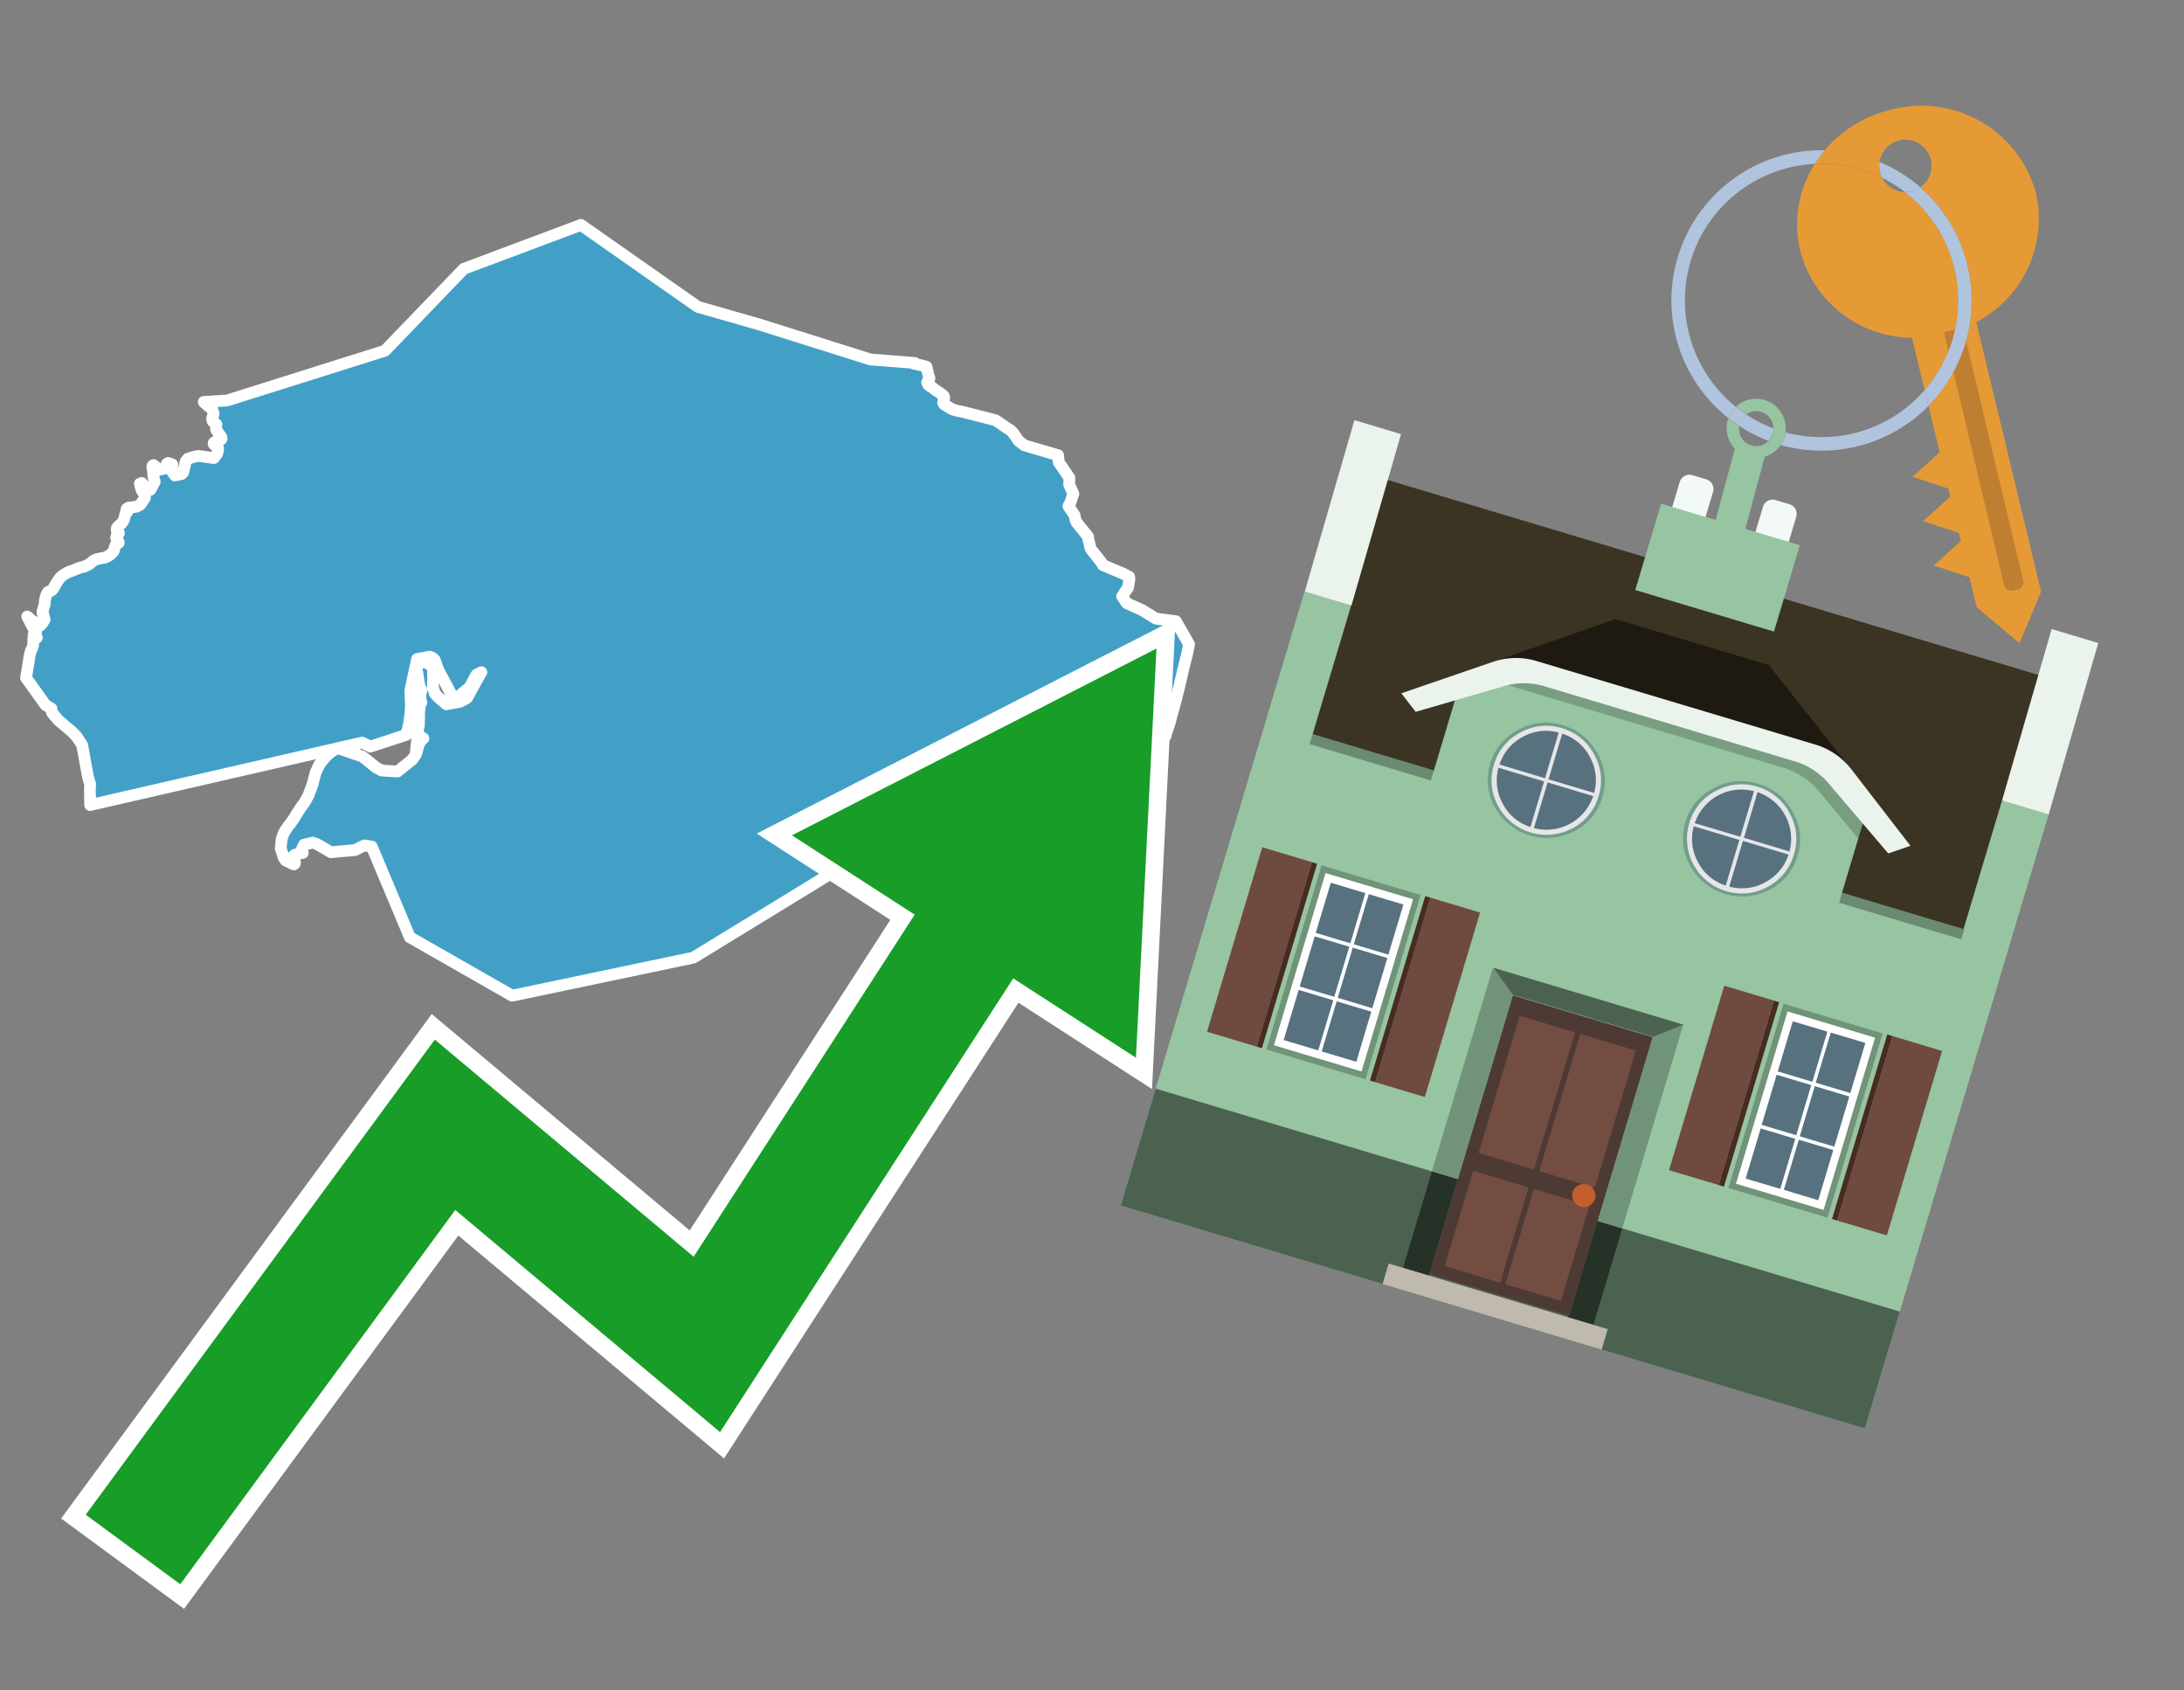
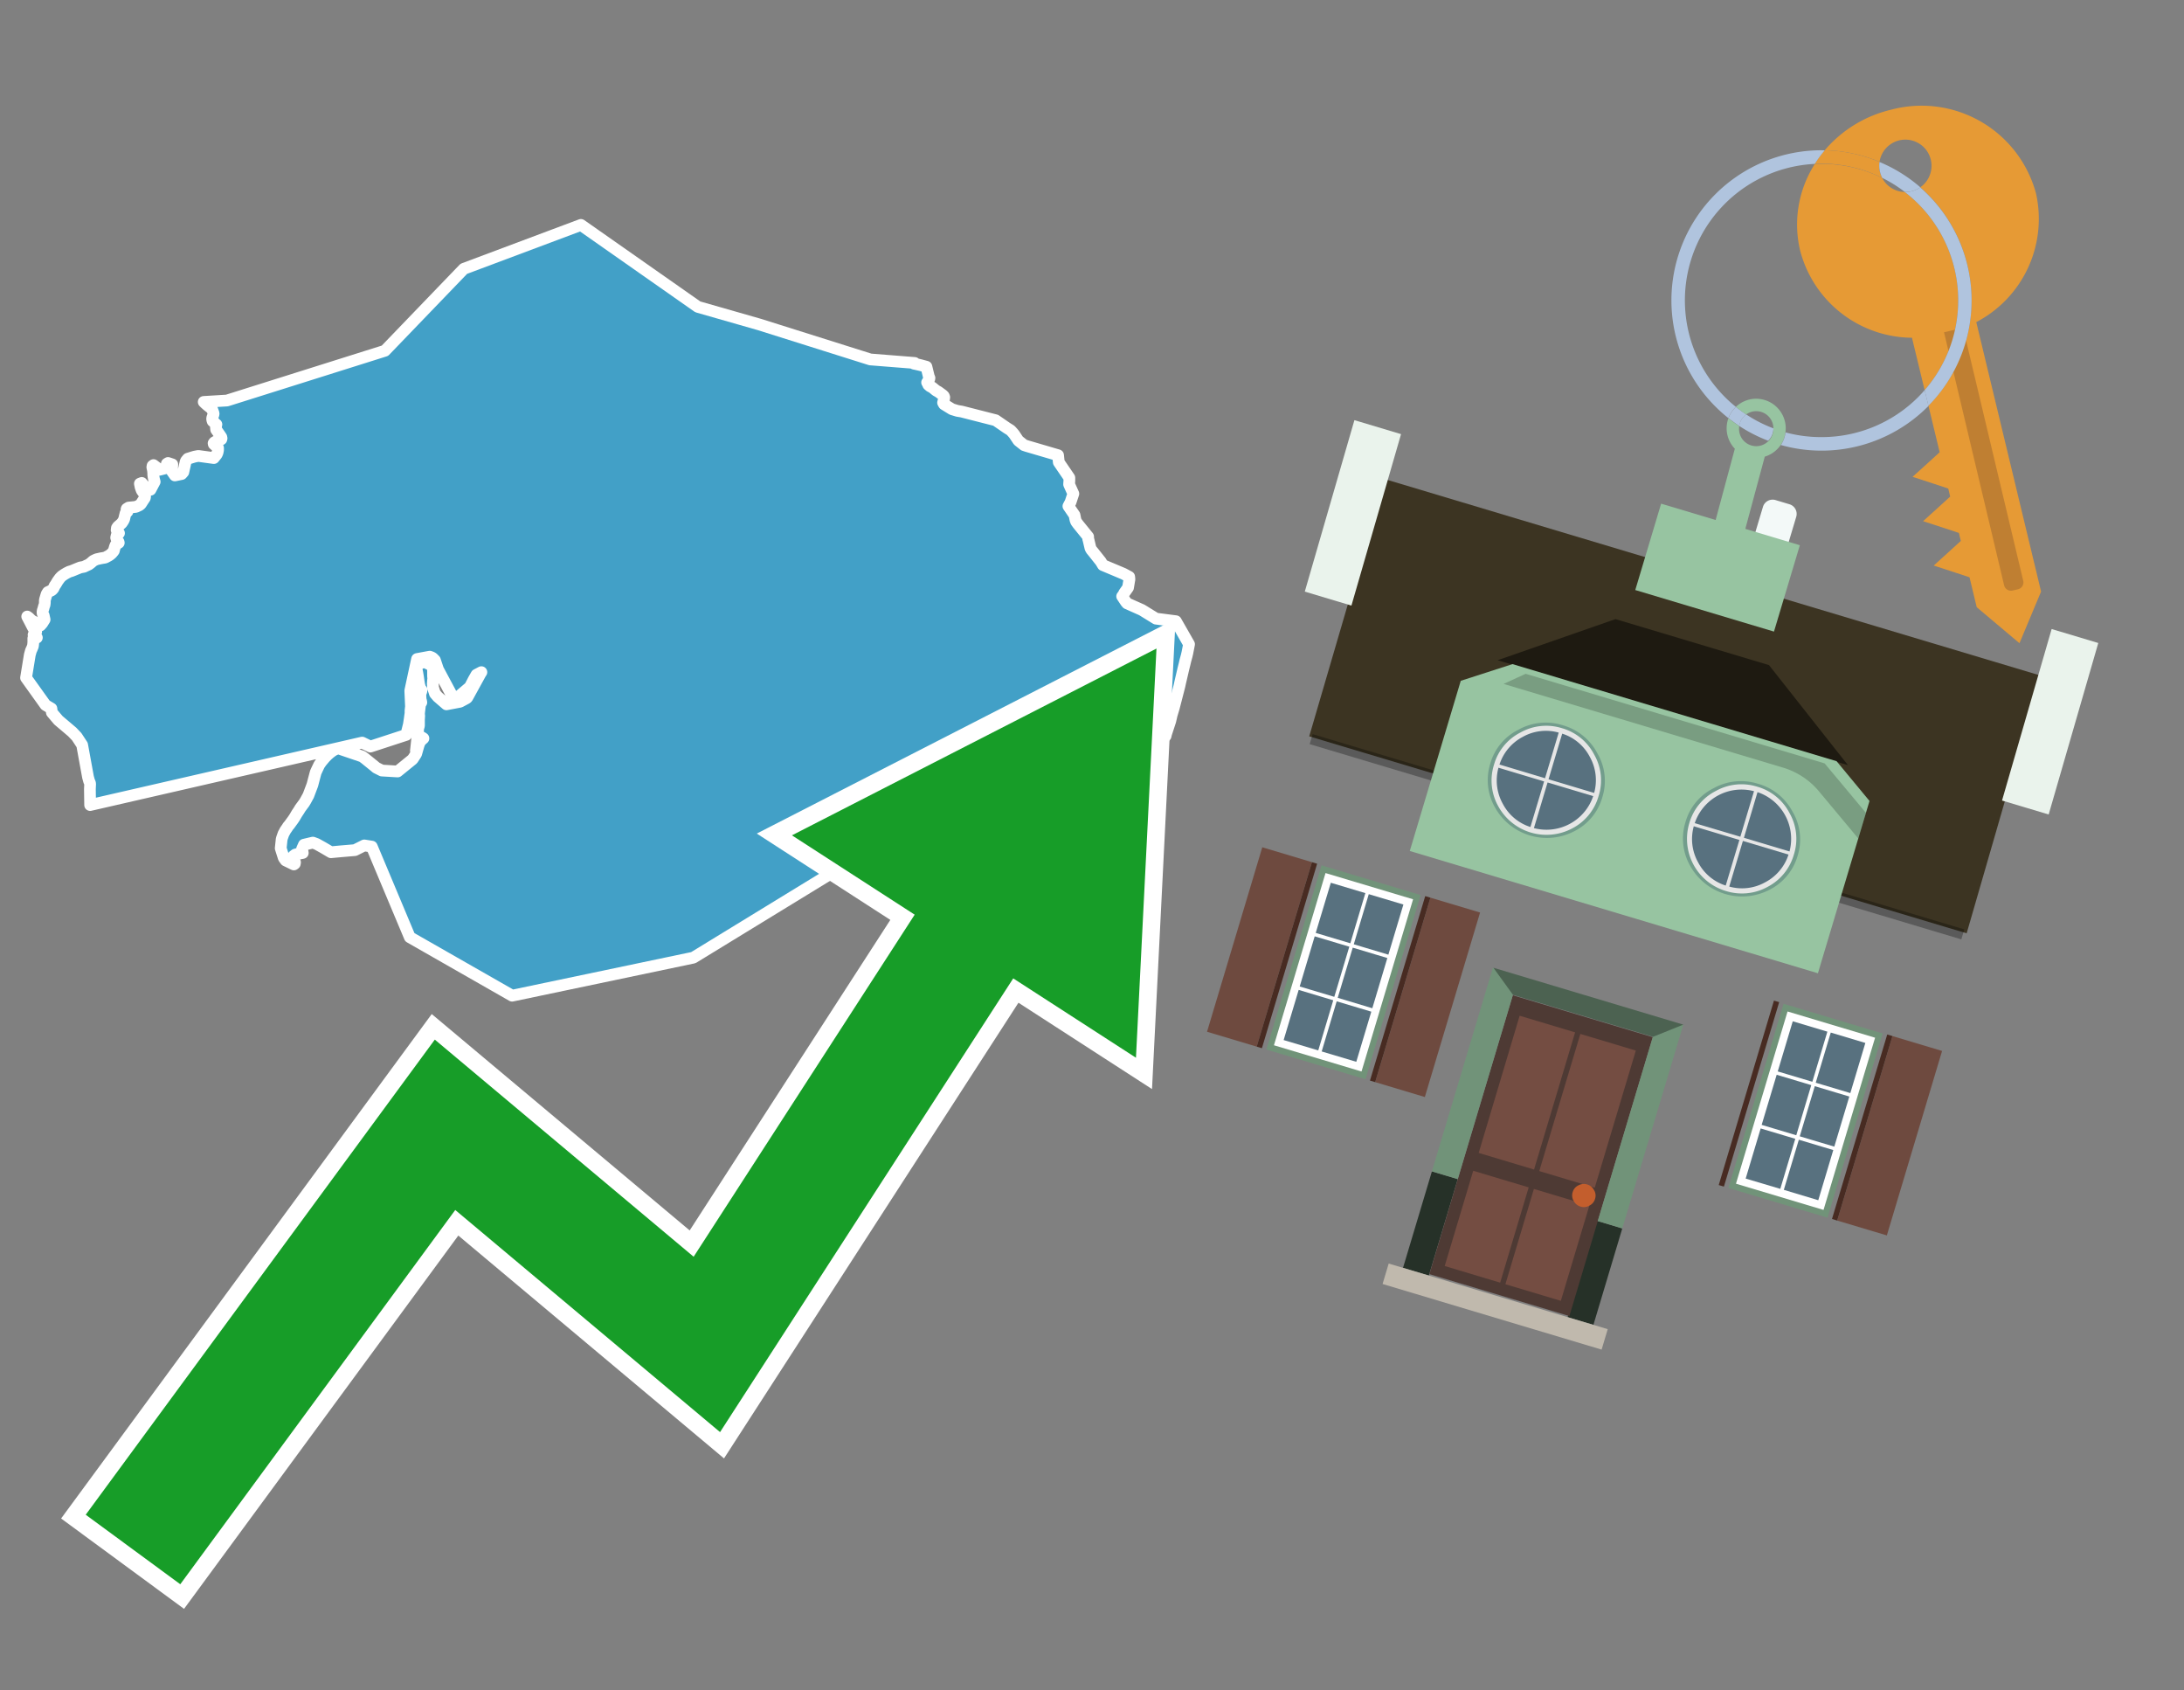
<svg xmlns="http://www.w3.org/2000/svg" id="Text" width="93.05" height="72" viewBox="0 0 93.05 72">
  <rect x="0" y="0" width="93.05" height="72" fill="#808080" stroke="none" />
  <polygon points="1.16,26.26 1.23,26.31 1.35,26.43 1.47,26.49 1.55,26.6 1.63,26.68 1.72,26.64 1.8,26.55 1.9,26.39 1.86,26.21 1.84,26.18 1.82,26.14 1.81,26.09 1.82,26.01 1.85,25.92 1.87,25.84 1.9,25.76 1.91,25.67 1.91,25.58 1.92,25.53 1.94,25.46 1.97,25.36 1.99,25.3 2.04,25.22 2.19,25.15 2.23,25.12 2.28,25.06 2.33,24.95 2.36,24.91 2.41,24.83 2.45,24.76 2.53,24.65 2.56,24.61 2.63,24.54 2.73,24.47 2.83,24.41 2.95,24.35 3.05,24.32 3.15,24.28 3.27,24.23 3.42,24.17 3.58,24.14 3.64,24.11 3.79,24.04 3.88,23.97 3.97,23.89 4.05,23.85 4.12,23.82 4.3,23.78 4.48,23.75 4.63,23.67 4.69,23.63 4.76,23.57 4.82,23.5 4.85,23.46 4.87,23.38 4.9,23.28 4.93,23.21 4.98,23.17 5.06,23.12 5.05,23.08 4.97,22.97 4.95,22.9 4.97,22.81 5,22.77 5.07,22.71 5,22.65 4.97,22.58 4.98,22.49 5.02,22.43 5.09,22.37 5.19,22.28 5.25,22.19 5.29,22.11 5.31,22.02 5.35,21.86 5.4,21.82 5.43,21.79 5.4,21.75 5.39,21.7 5.4,21.67 5.48,21.62 5.79,21.59 5.94,21.52 6,21.47 6.09,21.33 6.13,21.27 6.17,21.21 6.18,21.16 6.18,21.09 6.12,21 6.09,20.96 6.04,20.89 5.99,20.75 5.96,20.6 6.04,20.57 6.13,20.68 6.27,20.79 6.41,20.86 6.59,20.52 6.56,20.41 6.54,20.3 6.53,20.22 6.53,20.16 6.52,20.04 6.49,19.9 6.5,19.84 6.54,19.81 6.75,19.97 6.79,20.01 7.07,19.94 7.11,19.75 7.16,19.72 7.34,19.78 7.33,20.08 7.45,20.25 7.74,20.19 7.81,20.11 7.91,19.66 7.94,19.61 7.97,19.58 8,19.54 8.19,19.48 8.29,19.45 8.45,19.42 9.11,19.51 9.23,19.36 9.25,19.32 9.27,19.27 9.28,19.22 9.29,19.17 9.29,19.13 9.29,19.08 9.26,19.05 9.11,18.92 9.1,18.88 9.13,18.84 9.2,18.8 9.38,18.74 9.43,18.71 9.44,18.67 9.43,18.62 9.37,18.53 9.21,18.3 9.2,18.2 9.21,18.11 9.22,18.08 9.18,18.05 9.14,18.02 9.13,17.99 9.06,17.94 9.04,17.87 9.04,17.81 9.05,17.78 9.09,17.67 9.1,17.64 9.1,17.61 9.09,17.58 9.05,17.47 9.01,17.4 8.93,17.34 8.83,17.26 8.74,17.18 8.68,17.12 9.67,17.06 16.4,14.94 19.76,11.45 24.75,9.58 29.73,13.07 32.35,13.82 37.08,15.31 38.97,15.46 38.94,15.49 39.08,15.52 39.21,15.55 39.47,15.62 39.57,16.03 39.6,16.1 39.59,16.15 39.54,16.23 39.5,16.29 39.53,16.34 39.55,16.39 39.63,16.46 39.7,16.49 39.74,16.52 39.85,16.61 39.89,16.64 39.98,16.69 40.13,16.8 40.17,16.83 40.21,16.87 40.23,16.92 40.22,17 40.18,17.15 40.22,17.22 40.56,17.43 40.79,17.5 40.97,17.53 42.42,17.9 42.9,18.23 43.06,18.33 43.16,18.44 43.21,18.5 43.39,18.77 43.63,18.96 43.75,19 45.08,19.39 45.11,19.69 45.56,20.35 45.56,20.48 45.55,20.63 45.73,21.03 45.61,21.39 45.52,21.56 45.76,21.91 45.78,21.94 45.82,22.14 45.85,22.22 45.93,22.33 46.36,22.86 46.36,22.94 46.38,23.01 46.46,23.35 46.5,23.42 46.59,23.53 46.9,23.92 46.99,24.07 47.87,24.44 48.11,24.57 48.12,24.68 48.11,24.73 48.06,25.03 47.89,25.27 47.87,25.33 47.81,25.4 47.95,25.61 47.97,25.64 48.02,25.7 48.65,25.98 49.25,26.35 50.1,26.46 50.66,27.44 50.59,27.8 50.56,27.93 50.5,28.15 50.47,28.28 50.42,28.48 50.28,29.08 50.25,29.22 50.01,30.15 49.92,30.45 49.86,30.71 49.68,31.26 49.66,31.35 49.47,31.49 49,31.83 48.23,32.38 47.75,32.73 47.44,32.94 47.33,33.01 46.99,33.25 46.75,33.46 46.66,33.53 46.59,33.58 46.75,33.69 39.51,34.69 29.54,40.79 21.82,42.41 17.46,39.92 15.84,36.06 15.52,36.01 15.12,36.21 14.53,36.26 14.1,36.3 13.76,36.1 13.49,35.95 13.41,35.92 13.33,35.89 12.95,35.98 12.87,36.16 12.9,36.33 12.69,36.37 12.58,36.4 12.5,36.46 12.48,36.51 12.5,36.6 12.56,36.7 12.57,36.73 12.56,36.79 12.52,36.82 12.17,36.65 12.09,36.54 11.96,36.13 12,35.75 12.02,35.68 12.08,35.51 12.12,35.44 12.15,35.38 12.24,35.25 12.27,35.2 12.33,35.13 12.41,35.02 12.49,34.91 12.55,34.82 12.65,34.65 12.73,34.53 12.79,34.43 12.96,34.2 13.02,34.1 13.14,33.88 13.31,33.43 13.37,33.2 13.45,32.9 13.51,32.77 13.6,32.58 13.69,32.45 13.85,32.26 13.95,32.16 14.04,32.08 14.13,32.01 14.22,31.95 14.33,31.9 14.4,31.87 15.43,32.22 15.54,32.3 15.96,32.64 16.03,32.7 16.27,32.82 16.94,32.86 17.58,32.34 17.73,32.11 17.75,32.04 17.83,31.76 17.86,31.67 17.9,31.59 17.95,31.53 18.04,31.45 17.98,31.41 17.81,31.7 17.72,31.98 17.81,31.15 17.81,31.09 17.81,31.04 17.83,30.98 17.85,30.91 17.85,30.81 17.85,30.65 17.86,30.49 17.85,30.41 17.86,30.31 17.89,30.06 17.92,29.95 17.95,29.92 17.94,29.86 17.92,29.79 17.91,29.63 17.91,29.59 17.93,29.5 17.95,29.45 17.96,29.39 17.91,29.34 17.86,29.17 17.84,29.05 17.81,28.84 17.78,28.66 17.76,28.57 17.75,28.45 17.76,28.41 17.8,28.32 17.93,28.24 18.1,28.2 18.42,28.36 18.45,28.54 18.45,28.79 18.46,28.91 18.45,28.98 18.44,29.12 18.45,29.29 18.53,29.54 18.65,29.68 19.02,30 19.6,29.89 19.88,29.74 19.91,29.71 20.47,28.69 20.51,28.63 20.3,28.74 20.18,28.95 20.02,29.26 19.36,29.82 18.66,28.51 18.53,28.12 18.44,28.03 18.39,28 18.31,27.97 17.77,28.07 17.48,29.42 17.51,30.09 17.49,30.27 17.49,30.38 17.47,30.52 17.46,30.6 17.42,30.86 17.31,31.3 15.78,31.8 15.43,31.63 3.84,34.29 3.83,33.61 3.84,33.39 3.83,33.34 3.8,33.28 3.75,33.1 3.5,31.73 3.27,31.38 3.08,31.18 2.88,31.01 2.49,30.68 2.21,30.35 2.19,30.18 1.94,30.03 1.11,28.87 1.27,27.89 1.32,27.71 1.35,27.65 1.4,27.53 1.41,27.47 1.42,27.36 1.42,27.19 1.57,27.16 1.53,27.1 1.43,27.04 1.54,26.91 1.5,26.86 1.42,26.76 " fill="#42a0c7" stroke="#fff" stroke-linejoin="round" stroke-width="0.5" />
  <polygon points="49.272 27.624 33.741 35.58 38.97 38.959 29.553 53.529 18.525 44.281 3.652 64.518 7.681 67.479 19.396 51.538 30.678 60.999 43.169 41.673 48.398 45.053 49.272 27.624" fill="none" stroke="#fff" stroke-miterlimit="10" stroke-width="1.5" />
  <polygon points="49.272 27.624 33.741 35.58 38.97 38.959 29.553 53.529 18.525 44.281 3.652 64.518 7.681 67.479 19.396 51.538 30.678 60.999 43.169 41.673 48.398 45.053 49.272 27.624" fill="#179d28" />
  <path d="M80.19,7.577a1.16,1.16,0,0,1-.094-.251,1.114,1.114,0,0,1-.018-.429A6.367,6.367,0,0,0,77.743,6.4a5.269,5.269,0,0,0-.423.577c.1,0,.192-.007.288-.007A5.794,5.794,0,0,1,80.19,7.577Z" fill="#e69a35" />
  <path d="M77.608,6.4A6.394,6.394,0,0,0,73.64,17.81a1.26,1.26,0,0,1,.317-.48A5.821,5.821,0,0,1,77.32,6.981a5.269,5.269,0,0,1,.423-.577Z" fill="#b0c4de" />
  <path d="M84.2,13.72a4.962,4.962,0,0,0,2.545-5.48,5.047,5.047,0,0,0-6.179-3.566A5.322,5.322,0,0,0,77.743,6.4a6.367,6.367,0,0,1,2.335.493,1.114,1.114,0,1,1,1.736,1.084,6.392,6.392,0,0,1,.347,9.3l.479,1.985-.438.4-.716.648.92.3.6.2.082.341-.438.4-.716.648.92.3.605.2.082.341-.438.4-.716.649.92.3.605.2.307,1.274,1.821,1.534.921-2.2Z" fill="#e69a35" />
  <path d="M81.154,8.179a1.115,1.115,0,0,1-.964-.6,5.794,5.794,0,0,0-2.582-.6c-.1,0-.192,0-.288.007a4.783,4.783,0,0,0-.625,3.685,4.962,4.962,0,0,0,4.765,3.715L82,16.617a5.82,5.82,0,0,0-.846-8.438Z" fill="#e69a35" />
  <path d="M74.1,18.142a6.386,6.386,0,0,0,1.232.63.73.73,0,0,0,.224-.527h0a5.783,5.783,0,0,1-1.159-.593A.733.733,0,0,0,74.1,18.142Z" fill="#b0c4de" />
  <path d="M74.4,17.652q-.228-.152-.44-.322a1.26,1.26,0,0,0-.317.48c.148.117.3.228.46.332A.733.733,0,0,1,74.4,17.652Z" fill="#b0c4de" />
  <path d="M74.824,16.984a1.257,1.257,0,0,0-.867.346c.141.114.288.222.44.322a.731.731,0,0,1,1.159.593h0a.732.732,0,1,1-1.463,0,.7.7,0,0,1,.007-.1c-.158-.1-.312-.215-.46-.332a1.258,1.258,0,0,0,.273,1.3l-.979,3.635,1.275.341.98-3.639a1.266,1.266,0,0,0,.681-.5,1.249,1.249,0,0,0,.2-.538,1.328,1.328,0,0,0,.012-.168A1.262,1.262,0,0,0,74.824,16.984Z" fill="#97c4a1" />
  <path d="M85.974,25.1l-.226.053a.3.3,0,0,1-.362-.223l-2.56-10.777.81-.193L86.2,24.736A.3.3,0,0,1,85.974,25.1Z" fill="#bf7f32" />
  <path d="M80.1,7.326a1.16,1.16,0,0,0,.094.251,5.833,5.833,0,0,1,.964.6,1.137,1.137,0,0,0,.287-.031,1.108,1.108,0,0,0,.373-.167A6.371,6.371,0,0,0,80.078,6.9,1.114,1.114,0,0,0,80.1,7.326Z" fill="#b0c4de" />
  <path d="M77.608,18.618a5.836,5.836,0,0,1-1.534-.2,1.24,1.24,0,0,1-.2.537,6.4,6.4,0,0,0,6.291-1.666L82,16.617A5.807,5.807,0,0,1,77.608,18.618Z" fill="#b0c4de" />
  <path d="M81.814,7.981a1.108,1.108,0,0,1-.373.167,1.137,1.137,0,0,1-.287.031A5.82,5.82,0,0,1,82,16.617l.161.667a6.392,6.392,0,0,0-.347-9.3Z" fill="#b0c4de" />
  <polygon points="83.79 39.753 55.78 31.364 58.988 20.404 86.964 28.783 83.79 39.753 83.79 39.753" fill="#3c3422" fill-rule="evenodd" />
-   <polygon points="81.705 53.32 87.284 34.692 85.297 34.097 83.656 39.575 55.926 31.269 57.567 25.791 55.579 25.196 47.746 51.348 79.451 60.844 81.705 53.32" fill="#97c4a1" fill-rule="evenodd" />
  <rect x="69.522" y="21.148" width="0.444" height="28.983" transform="translate(15.592 92.226) rotate(-73.326)" opacity="0.3" />
  <polygon points="87.284 34.692 85.297 34.097 87.411 26.793 89.398 27.388 87.284 34.692 87.284 34.692" fill="#eaf3ec" fill-rule="evenodd" />
  <polygon points="57.578 25.794 55.591 25.199 57.705 17.896 59.692 18.491 57.578 25.794 57.578 25.794" fill="#eaf3ec" fill-rule="evenodd" />
-   <polygon points="79.451 60.844 80.943 55.865 49.238 46.369 47.747 51.348 79.451 60.844 79.451 60.844" fill="#4c6251" fill-rule="evenodd" />
-   <path d="M71.566,20.528l-.522,1.743,1.418.425.523-1.744a.432.432,0,0,0-.289-.536l-.593-.177A.431.431,0,0,0,71.566,20.528Z" fill="#f3f9f8" fill-rule="evenodd" />
  <path d="M75.111,21.589l-.522,1.743,1.418.425.522-1.743a.43.43,0,0,0-.289-.536l-.593-.178A.43.43,0,0,0,75.111,21.589Z" fill="#f3f9f8" fill-rule="evenodd" />
  <polygon points="75.368 28.329 68.829 26.37 63.807 28.121 78.733 32.591 75.368 28.329" fill="#1e1a11" />
  <polygon points="78.248 32.422 64.442 28.287 62.236 28.998 60.064 36.247 77.453 41.455 79.651 34.116 78.248 32.422" fill="#97c4a1" />
  <path d="M77.74,32.516S65.088,28.725,65,28.7l-.938.43,11.892,3.562a3.175,3.175,0,0,1,1.532,1l1.685,2.02.327-1.09Z" fill-rule="evenodd" opacity="0.2" />
-   <path d="M77.35,31.716,65.458,28.154a3.041,3.041,0,0,0-1.854.037l-3.9,1.339.611.79,3.626-1.054a3.045,3.045,0,0,1,1.855-.037l10.673,3.2A3.028,3.028,0,0,1,78,33.477l2.45,2.874.945-.325-2.518-3.26A3.036,3.036,0,0,0,77.35,31.716Z" fill="#eaf3ec" />
  <polygon points="76.683 23.223 70.773 21.453 69.671 25.132 75.581 26.902 76.683 23.223 76.683 23.223" fill="#97c4a1" fill-rule="evenodd" />
  <g id="Symbol_9_0_Layer2_0_MEMBER_8_MEMBER_21_MEMBER_0_FILL" data-name="Symbol 9 0 Layer2 0 MEMBER 8 MEMBER 21 MEMBER 0 FILL">
    <path d="M66.584,30.892a2.39,2.39,0,0,0-1.891.189,2.317,2.317,0,0,0-1.2,1.448A2.345,2.345,0,0,0,63.7,34.4a2.528,2.528,0,0,0,3.367,1.008,2.339,2.339,0,0,0,1.2-1.447,2.313,2.313,0,0,0-.208-1.87A2.394,2.394,0,0,0,66.584,30.892Z" fill="#729d8c" />
  </g>
  <g id="Symbol_9_0_Layer2_0_MEMBER_8_MEMBER_21_MEMBER_1_FILL" data-name="Symbol 9 0 Layer2 0 MEMBER 8 MEMBER 21 MEMBER 1 FILL">
    <path d="M66.547,31.016a2.241,2.241,0,0,0-1.769.185,2.213,2.213,0,0,0-1.127,1.376,2.239,2.239,0,0,0,.185,1.768,2.341,2.341,0,0,0,3.145.942,2.234,2.234,0,0,0,1.126-1.376,2.207,2.207,0,0,0-.185-1.768A2.237,2.237,0,0,0,66.547,31.016Z" fill="#e6e6e6" />
  </g>
  <g id="Symbol_9_0_Layer2_0_MEMBER_8_MEMBER_21_MEMBER_2_MEMBER_0_FILL" data-name="Symbol 9 0 Layer2 0 MEMBER 8 MEMBER 21 MEMBER 2 MEMBER 0 FILL">
    <path d="M65.787,33.284,63.843,32.7a2.036,2.036,0,0,0,.186,1.539,2.015,2.015,0,0,0,1.175.986Z" fill="#58717f" />
  </g>
  <g id="Symbol_9_0_Layer2_0_MEMBER_8_MEMBER_21_MEMBER_2_MEMBER_1_FILL" data-name="Symbol 9 0 Layer2 0 MEMBER 8 MEMBER 21 MEMBER 2 MEMBER 1 FILL">
    <path d="M65.827,33.148l.582-1.944a2.01,2.01,0,0,0-1.523.178,2.037,2.037,0,0,0-1,1.183Z" fill="#58717f" />
  </g>
  <g id="Symbol_9_0_Layer2_0_MEMBER_8_MEMBER_21_MEMBER_2_MEMBER_2_FILL" data-name="Symbol 9 0 Layer2 0 MEMBER 8 MEMBER 21 MEMBER 2 MEMBER 2 FILL">
    <path d="M67.878,33.91l-1.943-.582-.582,1.944a2.1,2.1,0,0,0,2.525-1.362Z" fill="#58717f" />
  </g>
  <g id="Symbol_9_0_Layer2_0_MEMBER_8_MEMBER_21_MEMBER_2_MEMBER_3_FILL" data-name="Symbol 9 0 Layer2 0 MEMBER 8 MEMBER 21 MEMBER 2 MEMBER 3 FILL">
    <path d="M66.558,31.249l-.582,1.943,1.943.582a2.031,2.031,0,0,0-.186-1.539A2.009,2.009,0,0,0,66.558,31.249Z" fill="#58717f" />
  </g>
  <g id="Symbol_9_0_Layer2_0_MEMBER_8_MEMBER_21_MEMBER_0_FILL-2" data-name="Symbol 9 0 Layer2 0 MEMBER 8 MEMBER 21 MEMBER 0 FILL">
    <path d="M74.9,33.384a2.4,2.4,0,0,0-1.891.189,2.316,2.316,0,0,0-1.2,1.448,2.341,2.341,0,0,0,.209,1.87A2.527,2.527,0,0,0,75.387,37.9a2.345,2.345,0,0,0,1.2-1.447,2.314,2.314,0,0,0-.209-1.87A2.389,2.389,0,0,0,74.9,33.384Z" fill="#729d8c" />
  </g>
  <g id="Symbol_9_0_Layer2_0_MEMBER_8_MEMBER_21_MEMBER_1_FILL-2" data-name="Symbol 9 0 Layer2 0 MEMBER 8 MEMBER 21 MEMBER 1 FILL">
    <path d="M74.867,33.508a2.239,2.239,0,0,0-1.768.185,2.21,2.21,0,0,0-1.127,1.376,2.316,2.316,0,0,0,1.564,2.883,2.261,2.261,0,0,0,1.765-.173A2.237,2.237,0,0,0,76.428,36.4a2.209,2.209,0,0,0-.185-1.769A2.239,2.239,0,0,0,74.867,33.508Z" fill="#e6e6e6" />
  </g>
  <g id="Symbol_9_0_Layer2_0_MEMBER_8_MEMBER_21_MEMBER_2_MEMBER_0_FILL-2" data-name="Symbol 9 0 Layer2 0 MEMBER 8 MEMBER 21 MEMBER 2 MEMBER 0 FILL">
    <path d="M74.107,35.776l-1.943-.582a2.031,2.031,0,0,0,.186,1.539,2.009,2.009,0,0,0,1.175.986Z" fill="#58717f" />
  </g>
  <g id="Symbol_9_0_Layer2_0_MEMBER_8_MEMBER_21_MEMBER_2_MEMBER_1_FILL-2" data-name="Symbol 9 0 Layer2 0 MEMBER 8 MEMBER 21 MEMBER 2 MEMBER 1 FILL">
    <path d="M74.148,35.64,74.73,33.7a2.1,2.1,0,0,0-2.525,1.362Z" fill="#58717f" />
  </g>
  <g id="Symbol_9_0_Layer2_0_MEMBER_8_MEMBER_21_MEMBER_2_MEMBER_2_FILL-2" data-name="Symbol 9 0 Layer2 0 MEMBER 8 MEMBER 21 MEMBER 2 MEMBER 2 FILL">
    <path d="M76.2,36.4l-1.943-.582-.582,1.944a2.015,2.015,0,0,0,1.523-.178A2.036,2.036,0,0,0,76.2,36.4Z" fill="#58717f" />
  </g>
  <g id="Symbol_9_0_Layer2_0_MEMBER_8_MEMBER_21_MEMBER_2_MEMBER_3_FILL-2" data-name="Symbol 9 0 Layer2 0 MEMBER 8 MEMBER 21 MEMBER 2 MEMBER 3 FILL">
    <path d="M74.879,33.741,74.3,35.684l1.943.582a2.1,2.1,0,0,0-1.361-2.525Z" fill="#58717f" />
  </g>
  <polygon points="51.426 43.946 53.542 44.58 55.896 36.723 53.78 36.089 51.426 43.946 51.426 43.946" fill="#6e4a3f" fill-rule="evenodd" />
  <polygon points="53.542 44.58 53.764 44.647 56.117 36.789 55.896 36.723 53.542 44.58 53.542 44.58" fill="#482b22" fill-rule="evenodd" />
  <polygon points="60.706 46.726 58.59 46.092 60.943 38.235 63.059 38.868 60.706 46.726 60.706 46.726" fill="#6e4a3f" fill-rule="evenodd" />
  <polygon points="58.59 46.092 58.368 46.026 60.722 38.168 60.943 38.235 58.59 46.092 58.59 46.092" fill="#482b22" fill-rule="evenodd" />
  <rect x="53.146" y="39.209" width="8.19" height="4.408" transform="translate(1.145 84.365) rotate(-73.326)" fill="#719379" />
  <polygon points="60.205 38.304 56.474 37.187 54.277 44.522 58.008 45.639 60.205 38.304 60.205 38.304" fill="#fff" fill-rule="evenodd" />
  <path d="M59.792,38.527l-.64,2.136-1.474-.442.639-2.135,1.475.441Zm-1.621-.485-.64,2.136-1.474-.442L56.7,37.6l1.474.442Zm-2.158,1.84,1.475.441-.64,2.136-1.474-.441.639-2.136Zm-.683,2.282,1.474.441-.639,2.136L54.69,44.3l.64-2.135Zm.981,2.621.639-2.136,1.475.442-.64,2.135-1.474-.441Zm2.158-1.84L56.994,42.5l.64-2.136,1.474.442-.639,2.136Z" fill="#58717f" fill-rule="evenodd" />
  <polygon points="80.39 52.621 78.274 51.988 80.628 44.13 82.743 44.764 80.39 52.621 80.39 52.621" fill="#6e4a3f" fill-rule="evenodd" />
  <polygon points="78.274 51.988 78.053 51.921 80.406 44.064 80.628 44.13 78.274 51.988 78.274 51.988" fill="#482b22" fill-rule="evenodd" />
-   <polygon points="71.111 49.842 73.227 50.476 75.58 42.619 73.464 41.985 71.111 49.842 71.111 49.842" fill="#6e4a3f" fill-rule="evenodd" />
  <polygon points="73.227 50.476 73.448 50.542 75.802 42.685 75.58 42.619 73.227 50.476 73.227 50.476" fill="#482b22" fill-rule="evenodd" />
  <rect x="72.83" y="45.105" width="8.19" height="4.408" transform="translate(9.534 107.426) rotate(-73.326)" fill="#719379" />
  <polygon points="76.159 43.083 79.889 44.2 77.692 51.535 73.962 50.418 76.159 43.083 76.159 43.083" fill="#fff" fill-rule="evenodd" />
  <path d="M76.381,43.5l1.475.442-.64,2.135-1.475-.441.64-2.136ZM78,43.981l1.474.442-.64,2.136-1.474-.442L78,43.981Zm.791,2.724-.64,2.135L76.679,48.4l.64-2.136,1.474.442Zm-.684,2.282-.639,2.135L76,50.68l.64-2.135,1.474.442Zm-2.26,1.65L74.375,50.2l.639-2.135,1.475.441-.64,2.136Zm-.791-2.724.64-2.135,1.474.441-.639,2.136-1.475-.442Z" fill="#58717f" fill-rule="evenodd" />
  <polygon points="67.888 56.431 69.118 52.323 68.019 51.994 66.789 56.102 67.888 56.431 67.888 56.431" fill="#263128" fill-rule="evenodd" />
  <polygon points="60.877 54.331 62.108 50.223 61.007 49.894 59.776 54.002 60.877 54.331 60.877 54.331" fill="#263128" fill-rule="evenodd" />
  <g id="Symbol_9_0_Layer2_0_MEMBER_8_MEMBER_12_MEMBER_0_FILL" data-name="Symbol 9 0 Layer2 0 MEMBER 8 MEMBER 12 MEMBER 0 FILL">
    <path d="M70.418,44.178l-5.965-1.786L60.9,54.27l5.964,1.786Z" fill="#4e3a34" />
  </g>
  <g id="Symbol_9_0_Layer2_0_MEMBER_8_MEMBER_12_MEMBER_1_MEMBER_0_FILL" data-name="Symbol 9 0 Layer2 0 MEMBER 8 MEMBER 12 MEMBER 1 MEMBER 0 FILL">
    <path d="M65.358,49.815l1.75-5.843-2.363-.708L63,49.107Z" fill="#744d42" />
  </g>
  <g id="Symbol_9_0_Layer2_0_MEMBER_8_MEMBER_12_MEMBER_1_MEMBER_1_FILL" data-name="Symbol 9 0 Layer2 0 MEMBER 8 MEMBER 12 MEMBER 1 MEMBER 1 FILL">
    <path d="M67.331,44.039l-1.75,5.842,2.364.708,1.75-5.842Z" fill="#744d42" />
  </g>
  <g id="Symbol_9_0_Layer2_0_MEMBER_8_MEMBER_12_MEMBER_2_MEMBER_0_FILL" data-name="Symbol 9 0 Layer2 0 MEMBER 8 MEMBER 12 MEMBER 2 MEMBER 0 FILL">
    <path d="M63.915,54.633l1.215-4.058-2.363-.707-1.215,4.057Z" fill="#744d42" />
  </g>
  <g id="Symbol_9_0_Layer2_0_MEMBER_8_MEMBER_12_MEMBER_2_MEMBER_1_FILL" data-name="Symbol 9 0 Layer2 0 MEMBER 8 MEMBER 12 MEMBER 2 MEMBER 1 FILL">
    <path d="M66.5,55.407l1.215-4.057-2.363-.708L64.138,54.7Z" fill="#744d42" />
  </g>
  <g id="Symbol_9_0_Layer2_0_MEMBER_8_MEMBER_13_FILL" data-name="Symbol 9 0 Layer2 0 MEMBER 8 MEMBER 13 FILL">
    <path d="M67.959,51.058a.439.439,0,0,0-.045-.367.487.487,0,0,0-.669-.2.445.445,0,0,0-.239.282.457.457,0,0,0,.041.378.481.481,0,0,0,.293.242.459.459,0,0,0,.377-.042A.453.453,0,0,0,67.959,51.058Z" fill="#c35e2d" />
  </g>
  <g id="Symbol_9_0_Layer2_0_MEMBER_8_MEMBER_14_FILL" data-name="Symbol 9 0 Layer2 0 MEMBER 8 MEMBER 14 FILL">
    <path d="M64.557,42.047l-.951-.833-2.6,8.68,1.1.329Z" fill="#719379" />
  </g>
  <g id="Symbol_9_0_Layer2_0_MEMBER_8_MEMBER_15_FILL" data-name="Symbol 9 0 Layer2 0 MEMBER 8 MEMBER 15 FILL">
    <path d="M71.718,43.643l-1.2.19L68.072,52.01l1.046.313Z" fill="#719379" />
  </g>
  <g id="Symbol_9_0_Layer2_0_MEMBER_8_MEMBER_16_FILL" data-name="Symbol 9 0 Layer2 0 MEMBER 8 MEMBER 16 FILL">
    <path d="M63.627,41.22l.836,1.156,5.961,1.786,1.294-.519Z" fill="#4c6251" />
  </g>
  <polygon points="58.905 54.69 59.166 53.819 68.498 56.614 68.237 57.485 58.905 54.69 58.905 54.69" fill="#c0b9ad" fill-rule="evenodd" />
</svg>